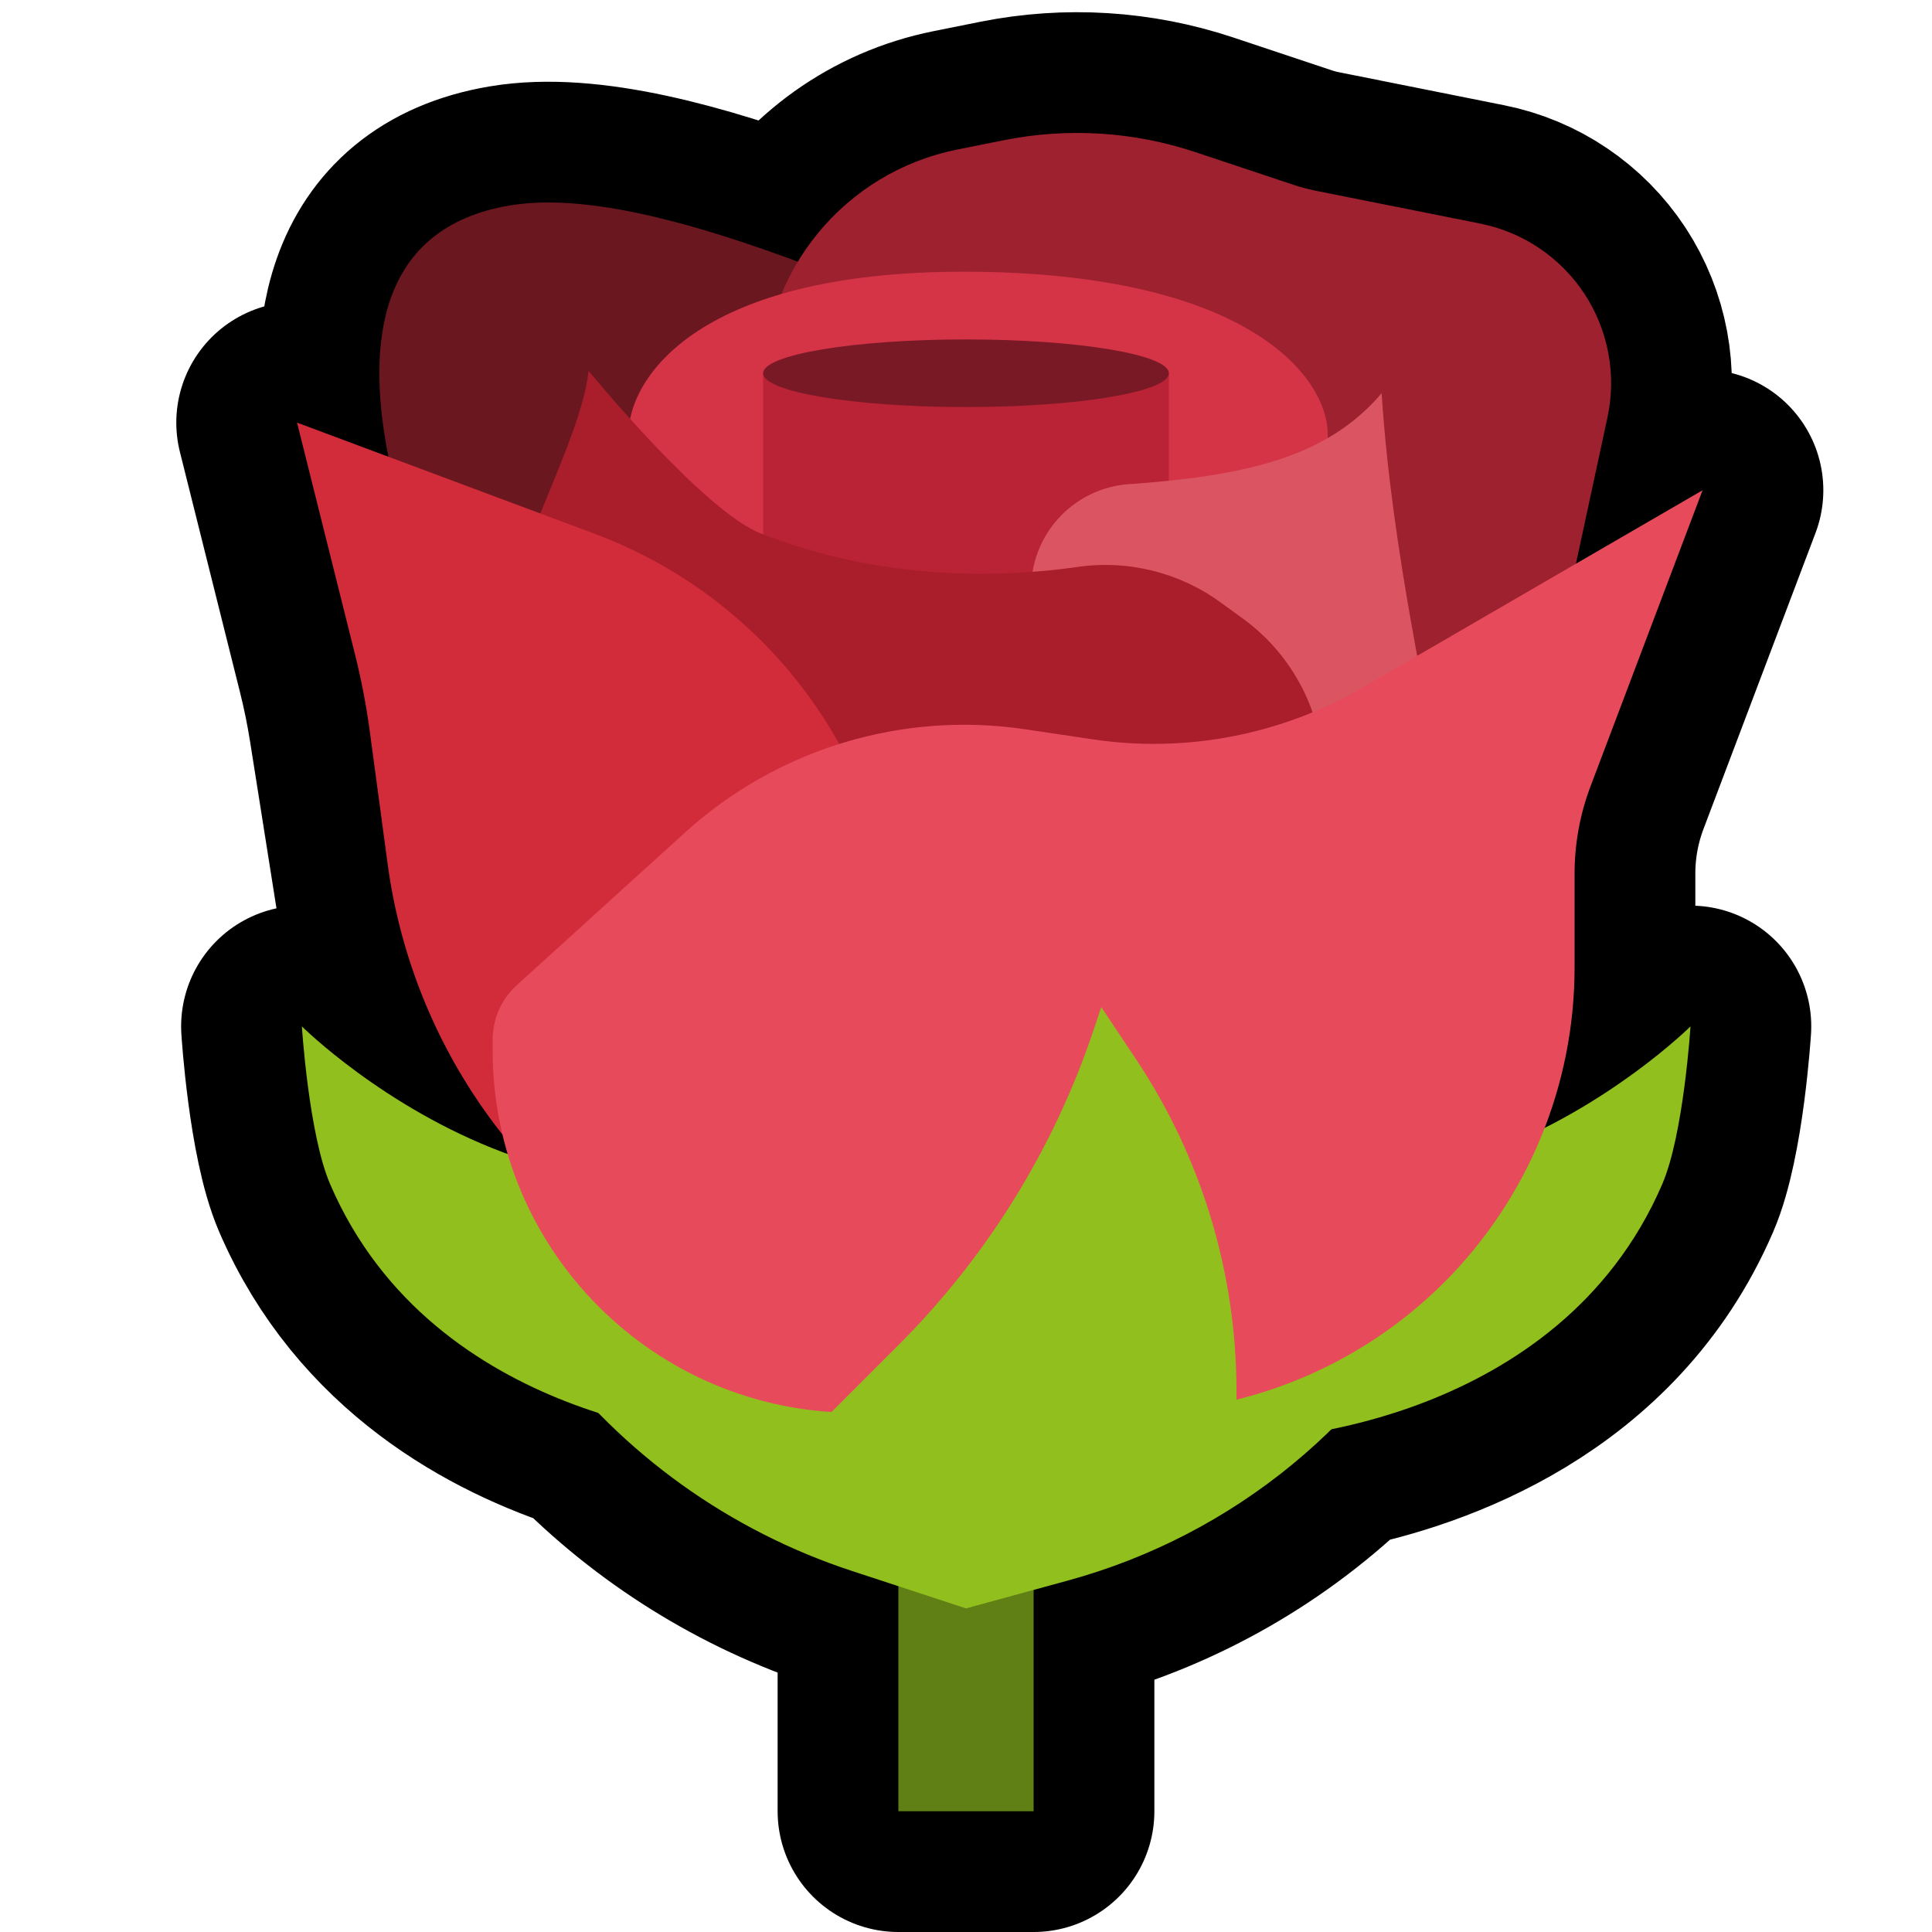
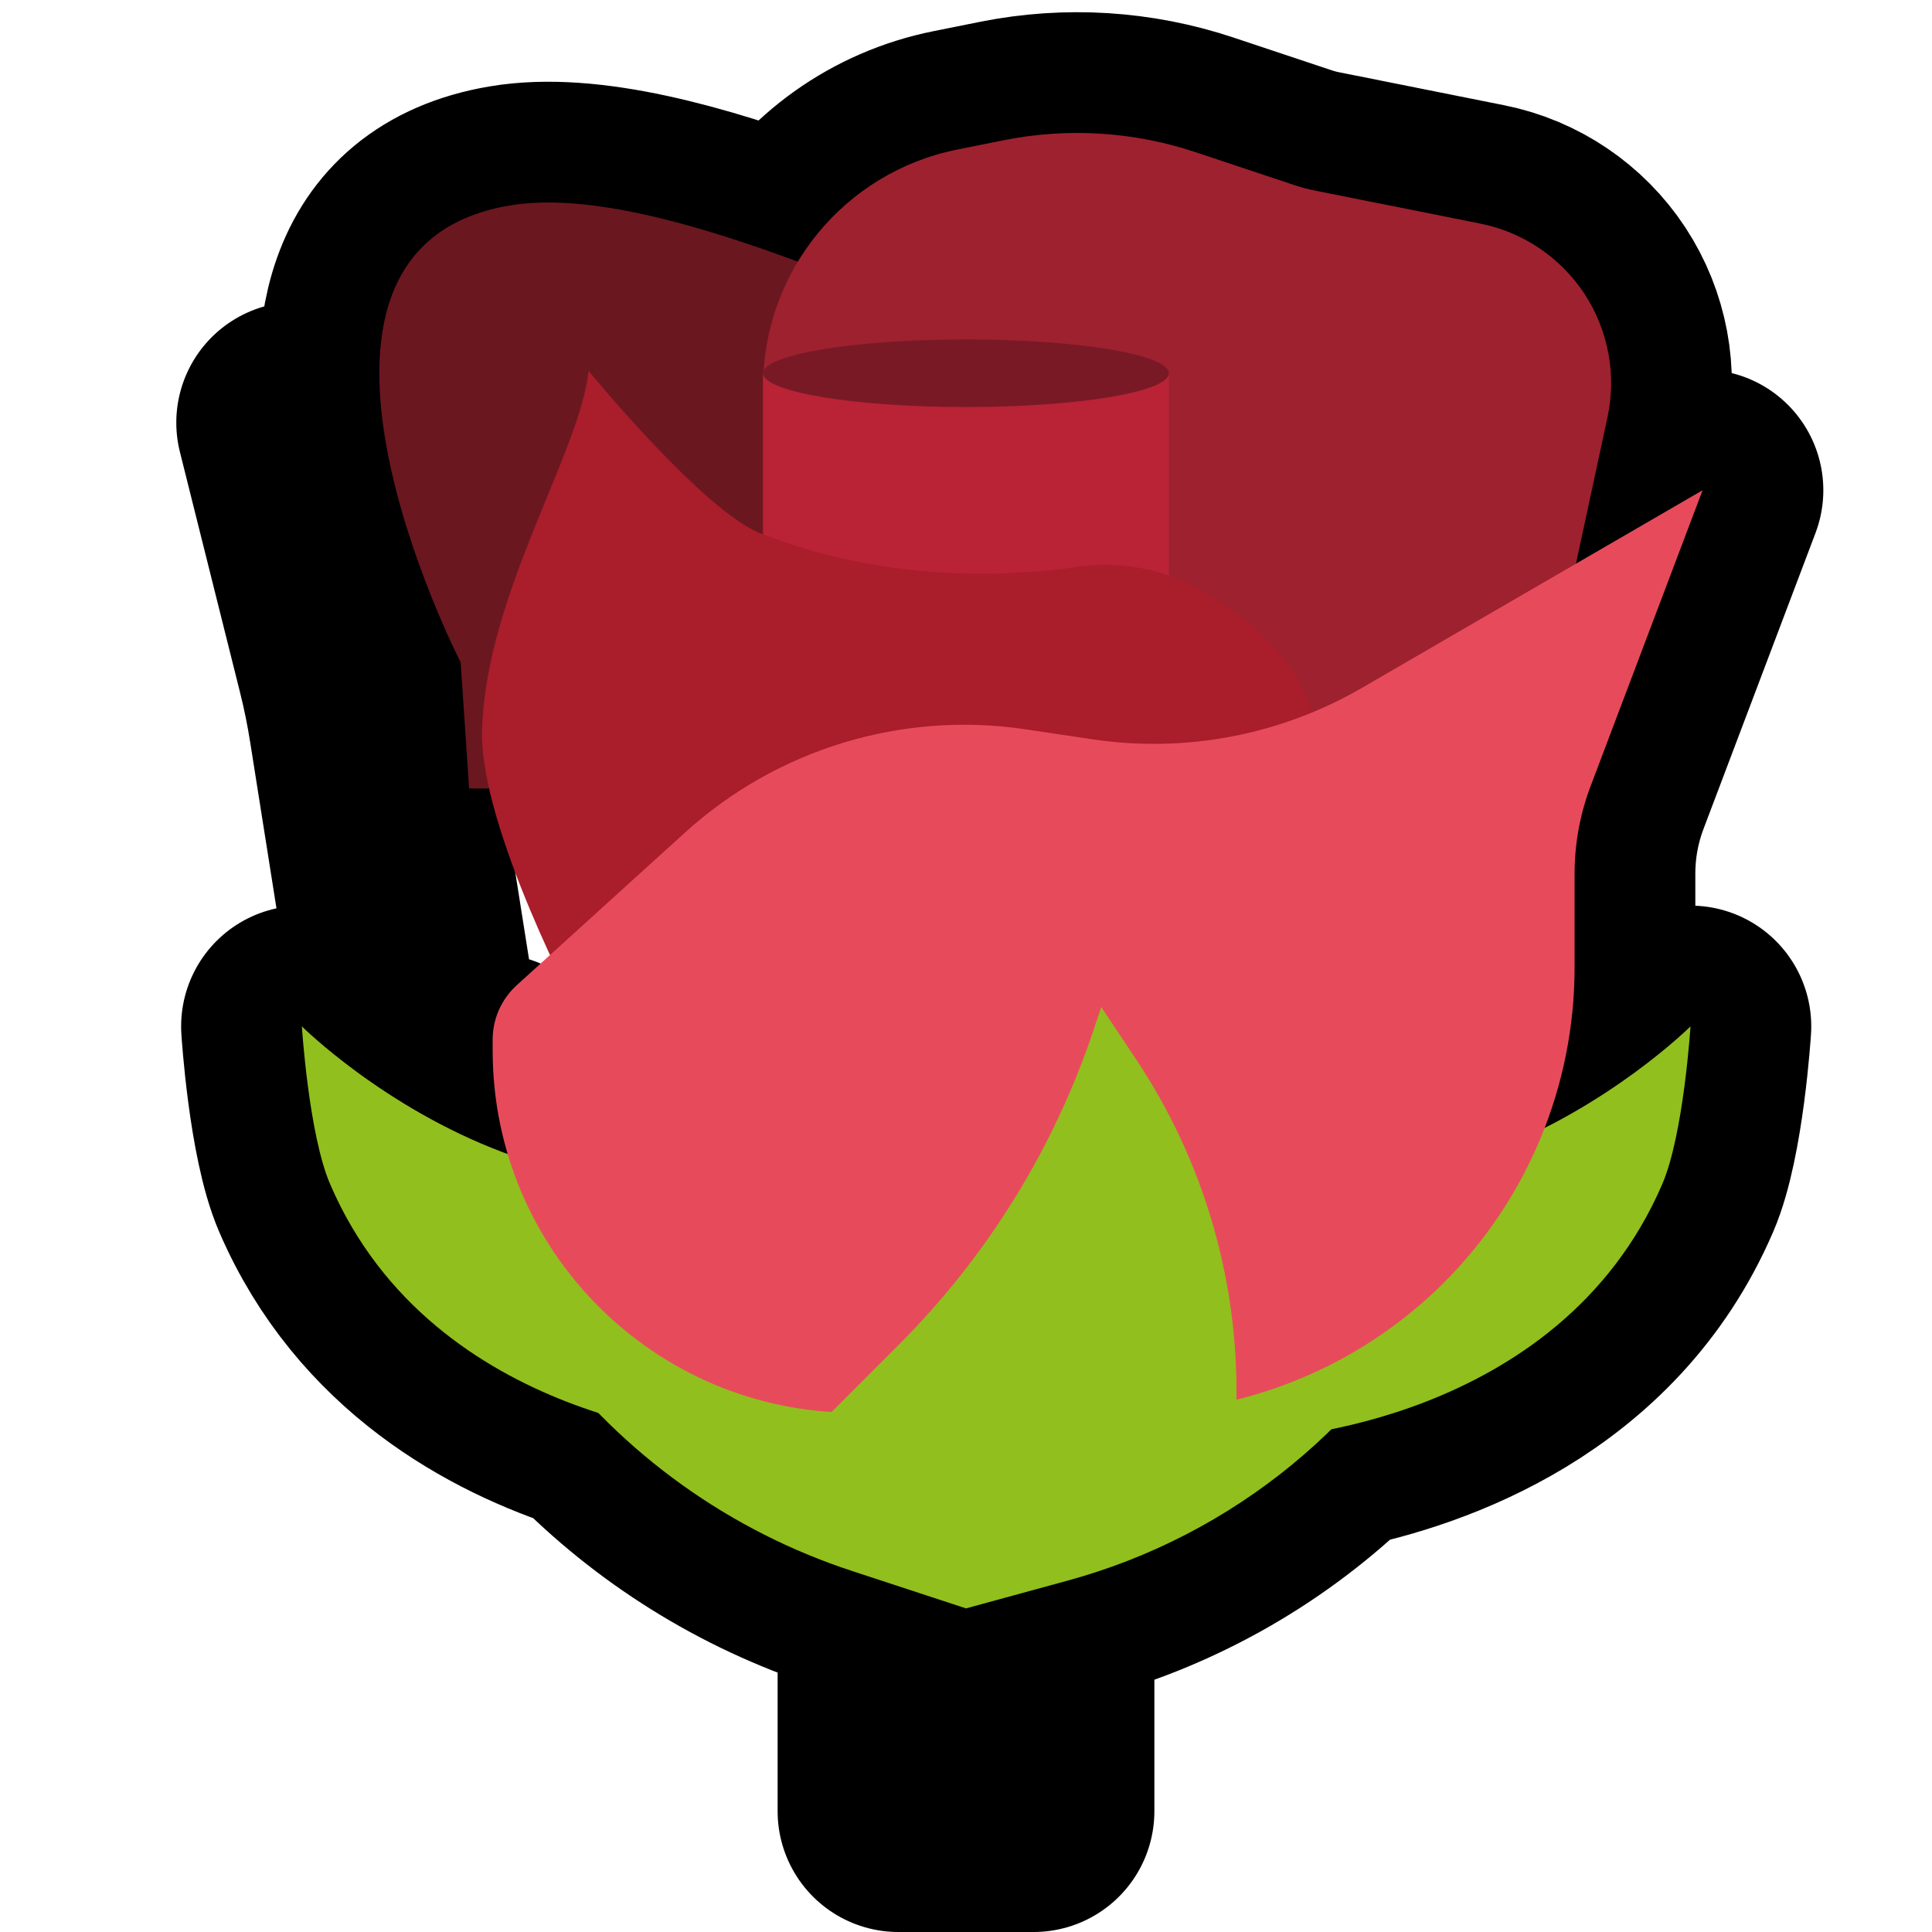
<svg xmlns="http://www.w3.org/2000/svg" width="100%" height="100%" viewBox="0 0 32 32" version="1.1" xml:space="preserve" style="fill-rule:evenodd;clip-rule:evenodd;stroke-linecap:round;stroke-linejoin:round;stroke-miterlimit:1.5;">
-   <rect id="rose" x="0" y="0" width="32" height="32" style="fill:none;" />
  <clipPath id="_clip1">
    <rect x="0" y="0" width="32" height="32" />
  </clipPath>
  <g clip-path="url(#_clip1)">
    <g id="outline">
      <path d="M13.214,4.334c0.566,-0.937 1.507,-1.63 2.642,-1.857c0.265,-0.053 0.526,-0.105 0.772,-0.155c1.056,-0.211 2.15,-0.143 3.172,0.198c0.651,0.217 1.327,0.442 1.632,0.544c0.112,0.037 0.226,0.068 0.341,0.091c0.432,0.086 1.603,0.32 2.747,0.549c0.707,0.141 1.328,0.561 1.724,1.163c0.395,0.603 0.533,1.34 0.381,2.045l-0.523,2.425l2.098,-1.217c0,0 -1.286,3.396 -1.854,4.899c-0.176,0.463 -0.266,0.955 -0.266,1.451c0,0.402 0,0.94 0,1.555c0,0.917 -0.171,1.818 -0.495,2.657c1.471,-0.743 2.415,-1.682 2.415,-1.682c0,0 -0.113,1.792 -0.469,2.616c-1.213,2.815 -3.962,3.75 -5.478,4.057c-1.206,1.181 -2.703,2.051 -4.366,2.506l-0.567,0.155l0,3.666l-2.24,0l0,-3.727l-0.769,-0.253c-1.596,-0.523 -3.035,-1.424 -4.199,-2.617c-1.519,-0.486 -3.472,-1.535 -4.443,-3.787c-0.356,-0.824 -0.469,-2.616 -0.469,-2.616c0,0 1.352,1.344 3.342,2.09c0.022,0.008 0.044,0.017 0.067,0.025c-0.126,-0.421 -0.206,-0.861 -0.236,-1.315l-1.133,0c0,0 -0.683,-4.314 -0.92,-5.814c-0.053,-0.337 -0.121,-0.672 -0.204,-1.003c-0.292,-1.167 -0.996,-3.983 -0.996,-3.983l1.514,0.565c-0.365,-1.83 -0.198,-3.788 2.004,-4.161c1.238,-0.21 2.989,0.267 4.776,0.93Z" style="fill:none;stroke:#000;stroke-width:4px;" />
    </g>
    <g id="emoji">
-       <rect x="14.88" y="23.4" width="2.24" height="6.6" style="fill:#607f14;" />
      <path d="M21,23.82c0,0 4.81,-0.212 6.531,-4.204c0.356,-0.824 0.469,-2.616 0.469,-2.616c0,0 -1.352,1.344 -3.342,2.09c-1.627,0.61 -3.658,0.526 -3.658,0.526l0,4.204Z" style="fill:#91bf1e;" />
      <path d="M12,23.82c0,0 -4.81,-0.212 -6.531,-4.204c-0.356,-0.824 -0.469,-2.616 -0.469,-2.616c0,0 1.352,1.344 3.342,2.09c1.627,0.61 3.658,0.526 3.658,0.526l0,4.204Z" style="fill:#91bf1e;" />
      <path d="M7.63,10.971c0,0 -3.513,-6.835 0.808,-7.567c2.365,-0.401 6.601,1.705 9.384,2.819c2.784,1.113 -0.24,6.836 -0.24,6.836l-9.812,0l-0.14,-2.088Z" style="fill:#6b171f;" />
      <path d="M12.64,6.399c0,-1.907 1.346,-3.548 3.216,-3.922c0.265,-0.053 0.526,-0.105 0.772,-0.155c1.056,-0.211 2.15,-0.143 3.172,0.198c0.651,0.217 1.327,0.442 1.632,0.544c0.112,0.037 0.226,0.068 0.341,0.091c0.432,0.086 1.603,0.32 2.747,0.549c0.707,0.141 1.328,0.561 1.724,1.163c0.395,0.603 0.533,1.34 0.381,2.045c-0.699,3.244 -1.785,8.288 -1.785,8.288l-12.2,0c0,0 0,-5.224 0,-8.801Z" style="fill:#9e212f;" />
-       <path d="M10.411,7.189c-0.005,-0.898 1.125,-2.752 5.791,-2.687c4.528,0.062 5.789,1.773 5.789,2.687c0,1.186 0.706,9.686 0.706,9.686l-12.886,0l0.6,-9.686Z" style="fill:#d53447;" />
      <rect x="12.64" y="6.182" width="6.72" height="5.04" style="fill:#b92335;" />
      <ellipse cx="16" cy="6.182" rx="3.36" ry="0.56" style="fill:#791925;" />
-       <path d="M17.079,9.774c-0.009,-0.901 0.671,-1.66 1.567,-1.751c1.984,-0.137 3.33,-0.443 4.238,-1.51c0.176,2.718 0.833,5.389 0.906,6.174c0.125,1.329 -1.083,3.667 -1.083,3.667l-5.562,0c0,0 -0.042,-4.182 -0.066,-6.58Z" style="fill:#db5462;" />
      <path d="M9.749,6.142c0,0 1.894,2.318 2.852,2.694c2.034,0.799 4.009,0.73 5.23,0.557c0.843,-0.126 1.701,0.085 2.39,0.588c0.123,0.088 0.248,0.179 0.372,0.27c0.835,0.61 1.329,1.582 1.329,2.616c0,1.652 0,3.955 0,3.955l-12.32,0c0,0 -1.663,-3.122 -1.618,-4.724c0.063,-2.257 1.619,-4.589 1.765,-5.956Z" style="fill:#aa1d2b;" />
-       <path d="M4.92,7c0,0 2.456,0.917 4.929,1.841c3.026,1.13 5.031,4.02 5.031,7.249c0,0.985 0,1.71 0,1.71l-3.758,3.36c0,0 0,0 -0.001,0c-2.566,-1.409 -4.311,-3.952 -4.701,-6.854c-0.116,-0.863 -0.223,-1.658 -0.294,-2.183c-0.057,-0.428 -0.139,-0.853 -0.243,-1.272c-0.309,-1.234 -0.963,-3.851 -0.963,-3.851Z" style="fill:#d22c3b;" />
      <path d="M8,21c0,0 0.469,0.625 1.035,1.381c1.279,1.705 3.051,2.975 5.076,3.639c1.016,0.334 1.889,0.62 1.889,0.62c0,0 0.733,-0.2 1.687,-0.461c2.745,-0.75 5.04,-2.633 6.313,-5.178c0,-0.001 0,-0.001 0,-0.001c0,0 -0.366,0.137 -0.942,0.353c-4.551,1.707 -9.565,1.707 -14.116,0c-0.576,-0.216 -0.942,-0.353 -0.942,-0.353Z" style="fill:#91bf1e;" />
      <path d="M8.16,17.218c0,-0.342 0.145,-0.669 0.399,-0.9c0.586,-0.532 1.726,-1.566 2.79,-2.531c1.526,-1.384 3.593,-2.011 5.63,-1.708c0.378,0.056 0.758,0.113 1.121,0.167c1.541,0.229 3.114,-0.072 4.461,-0.854c2.287,-1.327 5.639,-3.272 5.639,-3.272c0,0 -1.286,3.396 -1.854,4.899c-0.176,0.463 -0.266,0.955 -0.266,1.451c0,0.402 0,0.94 0,1.555c0,1.956 -0.777,3.832 -2.16,5.215c-1.383,1.383 -3.259,2.16 -5.215,2.16c-1.513,0 -3.088,0 -4.545,0c-3.314,0 -6,-2.686 -6,-6c0,-0.064 0,-0.125 0,-0.182Z" style="fill:#e74b5b;" />
      <path d="M13.76,23.4c0,0 0.505,-0.505 1.124,-1.124c1.471,-1.471 2.578,-3.263 3.236,-5.236c0.074,-0.221 0.12,-0.36 0.12,-0.36c0,0 0.247,0.37 0.576,0.864c1.085,1.627 1.664,3.54 1.664,5.496c0,0.221 0,0.36 0,0.36l-3.36,1.12l-3.36,-1.12Z" style="fill:#91bf1e;" />
    </g>
  </g>
</svg>